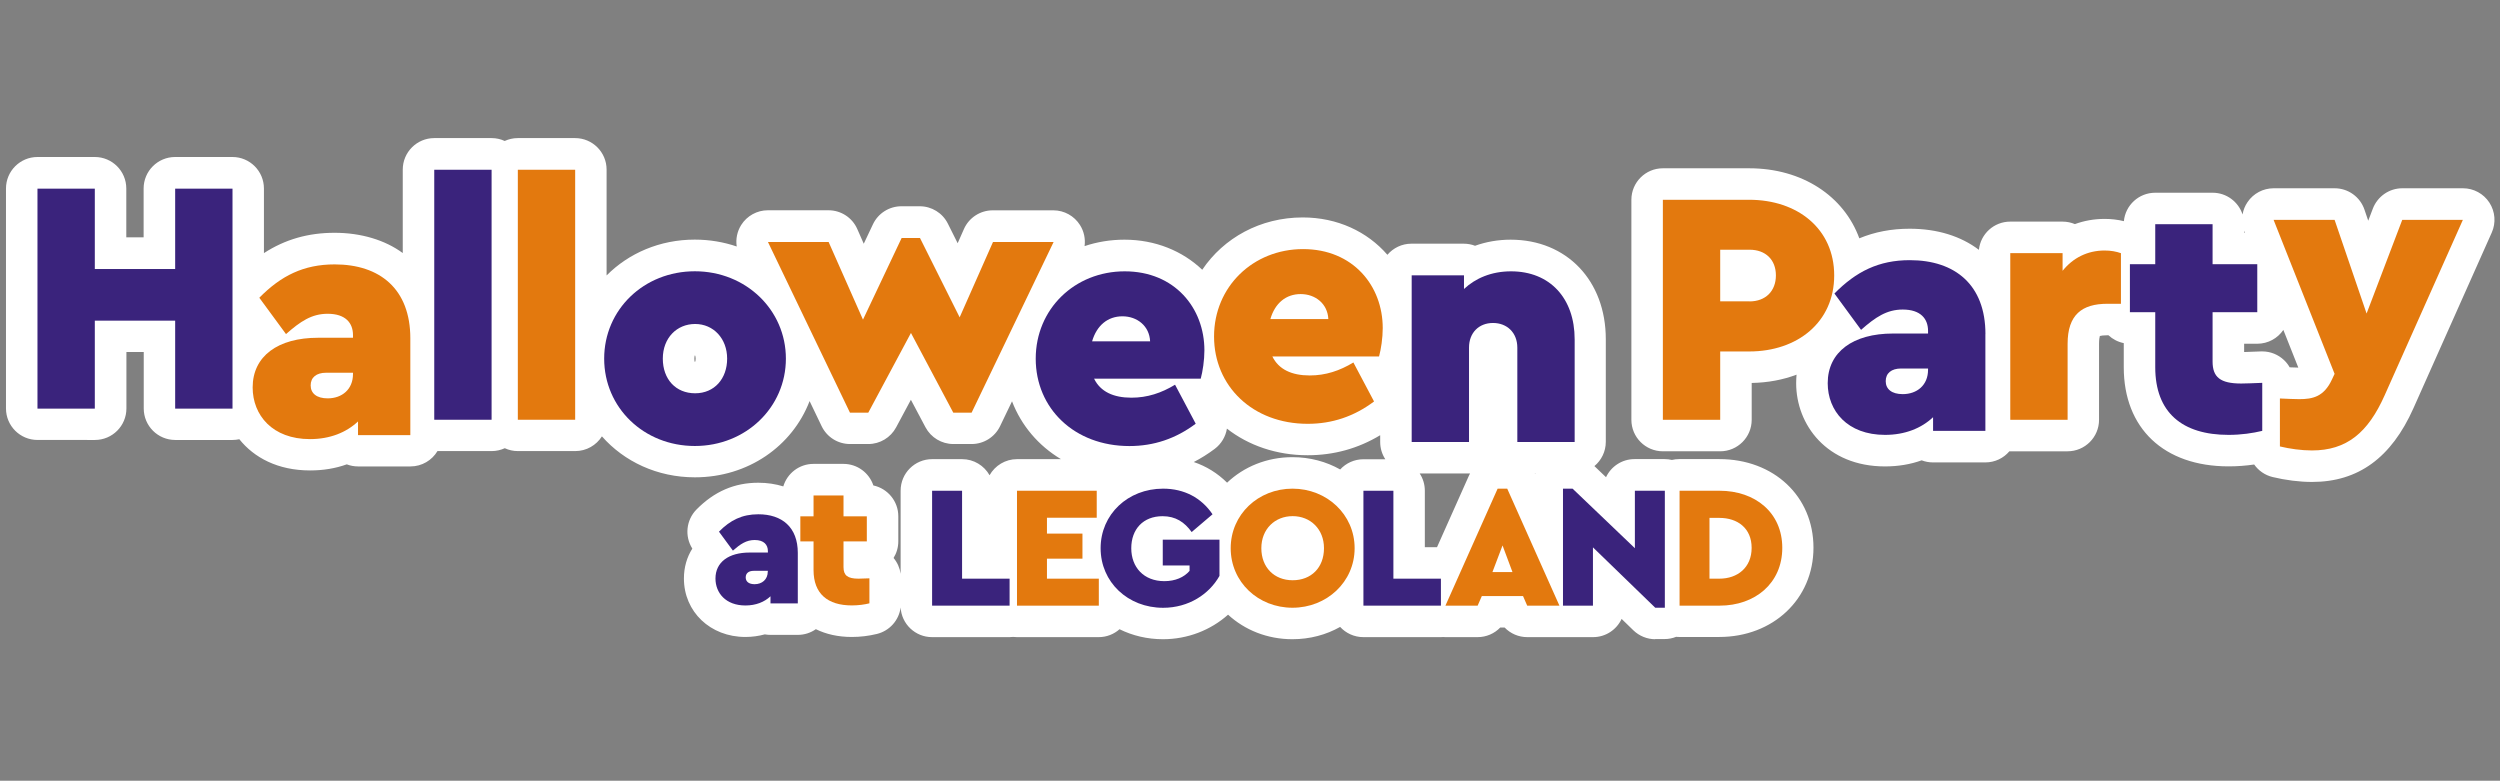
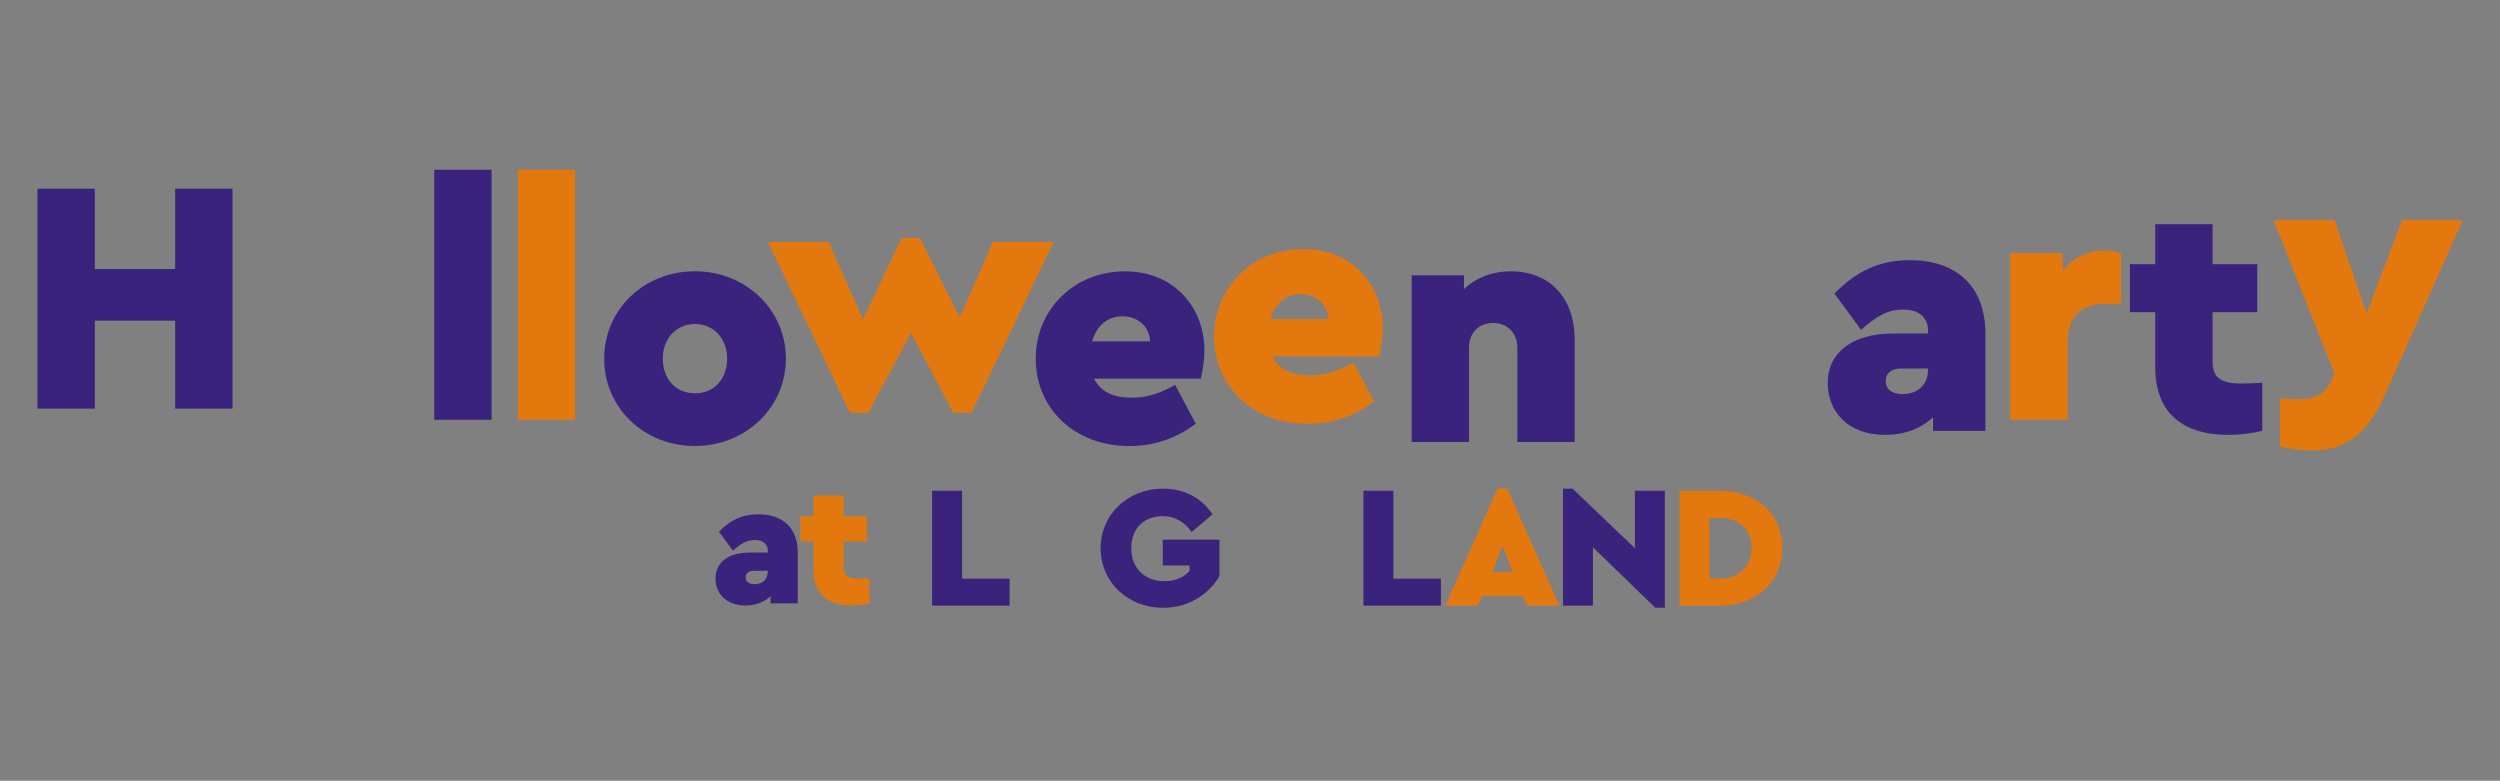
<svg xmlns="http://www.w3.org/2000/svg" id="uuid-3fd1a2bc-8980-4fb5-8db6-5dc0f6117c1d" version="1.1" viewBox="0 0 443 138.35">
  <rect x="0" y="0" width="443" height="138.35" fill="#808080" stroke="none" />
-   <path d="M293.32,113.27c-1.45,0-2.84-.57-3.88-1.57l-2.09-2.03c-.89,1.91-2.82,3.23-5.06,3.23h-5.31c-.11,0-.21,0-.32,0-.1,0-.21,0-.32,0h-5.71c-1.54,0-2.98-.63-4.01-1.7h-.78c-1.03,1.07-2.47,1.7-4.01,1.7h-5.71c-.13,0-.27,0-.4-.02-.13,0-.27.02-.4.02h-13.73c-1.63,0-3.1-.7-4.12-1.81-2.46,1.39-5.35,2.18-8.46,2.18-4.46,0-8.45-1.64-11.4-4.35-3.08,2.75-7.17,4.35-11.53,4.35-2.8,0-5.41-.64-7.7-1.77-.98.87-2.28,1.4-3.69,1.4h-14.5c-.22,0-.44-.01-.65-.04-.21.03-.43.04-.65.04h-13.73c-2.98,0-5.41-2.33-5.57-5.26-.29,2.26-1.95,4.15-4.22,4.7-1.44.35-2.93.53-4.43.53-2.43,0-4.57-.49-6.37-1.38-.91.64-2.01,1.01-3.21,1.01h-4.84c-.34,0-.68-.03-1-.09-1.09.3-2.25.46-3.44.46-6.21,0-10.89-4.46-10.89-10.36,0-2,.53-3.79,1.49-5.3-1.39-2.18-1.1-5.05.73-6.92,3.15-3.2,6.73-4.75,10.95-4.75,1.6,0,3.09.23,4.44.65.69-2.31,2.82-3.99,5.35-3.99h5.31c2.47,0,4.56,1.6,5.3,3.82,2.52.54,4.42,2.78,4.42,5.46v4.44c0,1.08-.31,2.1-.84,2.95.67.8,1.1,1.77,1.25,2.8v-14.73c0-3.08,2.5-5.58,5.58-5.58h5.31c2.09,0,3.91,1.15,4.87,2.85.96-1.7,2.78-2.85,4.87-2.85h7.78c-3.98-2.38-7.02-5.94-8.67-10.25l-2.12,4.41c-.93,1.93-2.89,3.16-5.03,3.16h-3.25c-2.06,0-3.96-1.14-4.93-2.96l-2.59-4.88-2.62,4.89c-.97,1.81-2.86,2.95-4.92,2.95h-3.25c-2.15,0-4.1-1.23-5.03-3.17l-2.13-4.44c-3.06,7.98-10.9,13.51-20.32,13.51-6.67,0-12.54-2.79-16.48-7.26-.99,1.57-2.74,2.61-4.73,2.61h-10.16c-.83,0-1.62-.18-2.32-.51-.71.32-1.49.51-2.32.51h-9.61c-.97,1.63-2.76,2.72-4.79,2.72h-9.27c-.71,0-1.39-.13-2.01-.37-2,.72-4.18,1.08-6.5,1.08-5.71,0-9.92-2.26-12.54-5.53-.39.08-.79.13-1.2.13h-10.16c-3.08,0-5.58-2.5-5.58-5.58v-10.01h-3.07v10.01c0,3.08-2.5,5.58-5.58,5.58H6.64c-3.08,0-5.58-2.5-5.58-5.58v-38.98c0-3.08,2.5-5.58,5.58-5.58h10.16c3.08,0,5.58,2.5,5.58,5.58v8.65h3.07v-8.65c0-3.08,2.5-5.58,5.58-5.58h10.16c3.08,0,5.58,2.5,5.58,5.58v11.45c3.77-2.44,7.85-3.6,12.53-3.6s8.92,1.28,12.07,3.59v-14.79c0-3.08,2.5-5.58,5.58-5.58h10.16c.83,0,1.62.18,2.32.51.71-.32,1.49-.51,2.32-.51h10.16c3.08,0,5.58,2.5,5.58,5.58v18.76c3.91-3.93,9.42-6.35,15.62-6.35,2.63,0,5.13.43,7.44,1.22-.2-1.31.07-2.66.79-3.81,1.02-1.62,2.81-2.61,4.72-2.61h10.75c2.21,0,4.21,1.3,5.1,3.32l1.15,2.61,1.63-3.45c.92-1.95,2.89-3.19,5.04-3.19h3.25c2.11,0,4.05,1.19,4.99,3.09l1.73,3.46,1.11-2.51c.89-2.02,2.9-3.32,5.1-3.32h10.75c1.92,0,3.7.99,4.72,2.61.71,1.12.98,2.45.81,3.73,2.2-.74,4.58-1.14,7.07-1.14,5.47,0,10.28,2,13.78,5.33,3.79-5.63,10.28-9.27,17.8-9.27,6.14,0,11.45,2.51,15.01,6.62,1.02-1.2,2.55-1.97,4.25-1.97h9.27c.71,0,1.39.13,2.01.37,1.97-.71,4.11-1.08,6.31-1.08,9.93,0,16.86,7.25,16.86,17.63v18.19c0,1.73-.79,3.28-2.02,4.3l2.06,1.97c.89-1.9,2.82-3.21,5.06-3.21h5.31c.45,0,.89.05,1.3.15.42-.1.86-.15,1.3-.15h7.1c9.67,0,16.69,6.6,16.69,15.7s-7.17,15.82-16.69,15.82h-7.1c-.18,0-.36,0-.54-.03-.64.26-1.34.4-2.07.4h-1.7ZM254.64,96.96l5.64-12.64c.06-.14.13-.28.21-.42-.06,0-.12,0-.19,0h-8.73c.58.88.91,1.93.91,3.06v10h2.16ZM211.53,81.87c2.23.75,4.23,1.99,5.91,3.66,2.96-2.81,7.03-4.52,11.58-4.52,3.11,0,5.99.79,8.46,2.18,1.02-1.11,2.49-1.81,4.12-1.81h3.88c-.58-.88-.91-1.93-.91-3.06v-1.2c-3.91,2.36-8.22,3.55-12.85,3.55-5.55,0-10.51-1.75-14.31-4.72-.22,1.39-.97,2.69-2.16,3.59-1.2.9-2.43,1.67-3.71,2.33ZM272.02,84s.03-.06.05-.1h-.1s.03.06.05.1ZM123.18,64.11c.04-.09.09-.28.09-.56s-.06-.48-.1-.56c-.02,0-.05,0-.06,0-.03.1-.07.29-.07.56s.03.45.06.56c.02,0,.05,0,.08,0ZM409.68,85.4c-2.19,0-4.67-.31-6.98-.87-1.36-.33-2.5-1.14-3.26-2.22-1.5.22-3.01.33-4.53.33-11.46,0-18.58-6.73-18.58-17.57v-4.27c-1.04-.21-1.97-.7-2.71-1.39h-.22c-.69,0-1.1.07-1.31.13-.06.22-.14.64-.14,1.38v13.47c0,3.08-2.5,5.58-5.58,5.58,0,0-10.26,0-10.31,0-1.02,1.21-2.55,1.97-4.26,1.97h-9.27c-.71,0-1.39-.13-2.01-.37-2,.72-4.18,1.08-6.5,1.08-10.33,0-15.74-7.41-15.74-14.74,0-.52.03-1.02.07-1.52-2.4.91-5.08,1.42-7.95,1.47v6.53c0,3.08-2.5,5.58-5.58,5.58h-10.16c-3.08,0-5.58-2.5-5.58-5.58v-38.99c0-3.08,2.5-5.58,5.58-5.58h15.3c9.41,0,16.79,4.94,19.51,12.41,2.75-1.14,5.7-1.7,8.92-1.7,4.92,0,9.09,1.33,12.27,3.74.29-2.81,2.66-5,5.55-5h9.27c.78,0,1.52.16,2.19.44,1.64-.6,3.41-.92,5.26-.92,1.19,0,2.33.13,3.42.4.27-2.83,2.65-5.04,5.56-5.04h10.16c2.48,0,4.58,1.62,5.31,3.85.13-.78.43-1.53.89-2.2,1.04-1.53,2.77-2.44,4.62-2.44h10.81c2.39,0,4.51,1.52,5.28,3.78l.67,1.97.82-2.15c.83-2.16,2.9-3.6,5.22-3.6h10.75c1.89,0,3.65.96,4.68,2.54,1.03,1.59,1.19,3.59.42,5.31l-13.88,31.13c-3.92,8.79-9.8,13.06-17.97,13.06ZM405.73,65.09c.56.02,1.06.04,1.53.05l-2.65-6.68c-1,1.48-2.7,2.45-4.62,2.45h-2.33v1.47c.52-.01,1.18-.04,1.93-.07l1.09-.04c.07,0,.14,0,.2,0,1.44,0,2.83.56,3.87,1.56.39.37.72.8.98,1.26ZM397.79,41.24s-.12-.31-.13-.34v.34h.13Z" fill="#fff" />
  <g>
    <path d="M141.37,97.97v8.95h-4.84v-1.26c-1.08,1.02-2.59,1.63-4.44,1.63-3.49,0-5.31-2.22-5.31-4.78,0-2.9,2.34-4.6,6.05-4.6h3.24v-.25c0-1.11-.68-1.97-2.34-1.97-1.48,0-2.53.71-3.86,1.88l-2.47-3.36c2.01-2.04,4.1-3.08,6.97-3.08,4.2,0,7,2.28,7,6.85ZM136.06,101.27v-.12h-2.5c-.9,0-1.42.43-1.42,1.17s.56,1.2,1.57,1.2c1.33,0,2.34-.83,2.34-2.25Z" fill="#3a237c" />
    <path d="M154.06,102.47v4.44c-.89.22-1.94.37-3.11.37-4.29,0-6.79-2.07-6.79-6.26v-5.09h-2.34v-4.44h2.34v-3.7h5.31v3.7h4.13v4.44h-4.13v4.57c0,1.45.71,2.04,2.65,2.04.43,0,1.11-.03,1.94-.06Z" fill="#e3790e" />
    <path d="M165.17,86.96h5.31v15.58h8.42v4.78h-13.73v-20.36Z" fill="#3a237c" />
-     <path d="M180.21,86.96h14.13v4.78h-8.82v2.81h6.29v4.44h-6.29v3.55h9.19v4.78h-14.5v-20.36Z" fill="#e3790e" />
    <path d="M195.03,97.14c0-5.98,4.81-10.55,11.07-10.55,3.76,0,6.79,1.63,8.76,4.54l-3.7,3.15c-1.26-1.76-2.84-2.81-5.15-2.81-3.45,0-5.55,2.31-5.55,5.68s2.22,5.83,5.86,5.83c1.94,0,3.49-.68,4.47-1.82v-.96h-4.75v-4.57h10.05v6.42c-1.82,3.24-5.46,5.65-9.99,5.65-6.23,0-11.07-4.54-11.07-10.55Z" fill="#3a237c" />
-     <path d="M218.08,97.14c0-5.98,4.87-10.55,10.95-10.55s11.01,4.57,11.01,10.55-4.94,10.55-11.01,10.55-10.95-4.54-10.95-10.55ZM234.61,97.14c0-3.39-2.41-5.68-5.55-5.68s-5.55,2.28-5.55,5.68,2.28,5.68,5.55,5.68,5.55-2.22,5.55-5.68Z" fill="#e3790e" />
    <path d="M241.6,86.96h5.31v15.58h8.42v4.78h-13.73v-20.36Z" fill="#3a237c" />
    <path d="M269.89,105.62h-7.31l-.74,1.7h-5.71l9.25-20.73h1.7l9.25,20.73h-5.71l-.74-1.7ZM266.25,96.65l-1.79,4.72h3.55l-1.76-4.72Z" fill="#e3790e" />
    <path d="M295.01,86.96v20.73h-1.7l-11.04-10.7v10.33h-5.31v-20.73h1.7l11.04,10.55v-10.18h5.31Z" fill="#3a237c" />
    <path d="M297.62,86.96h7.09c6.29,0,11.11,3.86,11.11,10.12s-4.81,10.24-11.11,10.24h-7.09v-20.36ZM304.68,102.54c3.21,0,5.71-1.97,5.71-5.46s-2.5-5.31-5.71-5.31h-1.76v10.77h1.76Z" fill="#e3790e" />
    <path d="M6.64,33.43h10.16v14.24h14.24v-14.24h10.16v38.98h-10.16v-15.59h-14.24v15.59H6.64v-38.98Z" fill="#3a237c" />
-     <path d="M72.71,59.97v17.13h-9.27v-2.42c-2.07,1.95-4.96,3.13-8.51,3.13-6.67,0-10.16-4.25-10.16-9.16,0-5.55,4.49-8.8,11.58-8.8h6.2v-.47c0-2.13-1.3-3.78-4.49-3.78-2.84,0-4.84,1.36-7.38,3.6l-4.73-6.44c3.84-3.9,7.86-5.91,13.35-5.91,8.03,0,13.41,4.37,13.41,13.11ZM62.55,66.29v-.24h-4.78c-1.71,0-2.72.83-2.72,2.24s1.06,2.3,3.01,2.3c2.54,0,4.49-1.59,4.49-4.31Z" fill="#e3790e" />
    <path d="M76.95,30.08h10.16v44.3h-10.16V30.08Z" fill="#3a237c" />
    <path d="M91.76,30.08h10.16v44.3h-10.16V30.08Z" fill="#e3790e" />
    <path d="M107.06,63.55c0-8.68,7.03-15.48,16.07-15.48s16.13,6.85,16.13,15.48-7.09,15.48-16.13,15.48-16.07-6.79-16.07-15.48ZM128.85,63.55c0-3.55-2.42-6.14-5.67-6.14s-5.73,2.48-5.73,6.14,2.3,6.14,5.73,6.14,5.67-2.6,5.67-6.14Z" fill="#3a237c" />
    <path d="M186.7,42.88l-14.53,30.24h-3.25l-7.5-14.12-7.56,14.12h-3.25l-14.53-30.24h10.75l6.09,13.76,6.85-14.47h3.25l7.03,14.06,5.91-13.35h10.75Z" fill="#e3790e" />
    <path d="M212.77,67.1h-18.9c1.12,2.3,3.42,3.37,6.61,3.37,2.84,0,5.32-.83,7.74-2.3l3.66,6.91c-3.54,2.66-7.44,3.96-11.75,3.96-9.75,0-16.6-6.67-16.6-15.48s6.91-15.48,15.77-15.48,14.12,6.5,14.12,14c0,1.77-.3,3.72-.65,5.02ZM193.52,60.48h10.28c-.12-2.72-2.3-4.43-4.9-4.43s-4.55,1.6-5.38,4.43Z" fill="#3a237c" />
    <path d="M244.36,63.16h-18.9c1.12,2.3,3.43,3.37,6.62,3.37,2.83,0,5.31-.83,7.74-2.3l3.66,6.91c-3.54,2.66-7.44,3.96-11.75,3.96-9.75,0-16.6-6.67-16.6-15.48s6.91-15.48,15.77-15.48,14.12,6.5,14.12,14c0,1.77-.3,3.72-.65,5.02ZM225.1,56.54h10.28c-.12-2.72-2.3-4.43-4.9-4.43s-4.55,1.6-5.37,4.43Z" fill="#e3790e" />
    <path d="M279.03,60.13v18.19h-10.16v-16.72c0-2.66-1.83-4.37-4.31-4.37s-4.25,1.71-4.25,4.37v16.72h-10.16v-29.53h9.27v2.42c2.01-1.89,4.84-3.13,8.33-3.13,6.91,0,11.28,4.78,11.28,12.05Z" fill="#3a237c" />
-     <path d="M294.66,35.4h15.3c8.56,0,15.06,5.14,15.06,13.41s-6.5,13.47-15.06,13.47h-5.14v12.11h-10.16v-38.98ZM310.02,53.41c2.84,0,4.67-1.83,4.67-4.61s-1.83-4.55-4.67-4.55h-5.2v9.15h5.2Z" fill="#e3790e" />
    <path d="M351.81,59.22v17.13h-9.27v-2.42c-2.07,1.95-4.96,3.13-8.51,3.13-6.67,0-10.16-4.25-10.16-9.16,0-5.55,4.49-8.8,11.58-8.8h6.2v-.47c0-2.13-1.3-3.78-4.49-3.78-2.83,0-4.84,1.36-7.38,3.6l-4.72-6.44c3.84-3.9,7.86-5.91,13.35-5.91,8.03,0,13.41,4.37,13.41,13.11ZM341.65,65.54v-.24h-4.78c-1.71,0-2.72.83-2.72,2.24s1.06,2.3,3.01,2.3c2.54,0,4.49-1.59,4.49-4.31Z" fill="#3a237c" />
    <path d="M375.83,44.85v8.98h-2.42c-4.49,0-7.03,1.95-7.03,7.09v13.47h-10.16v-29.53h9.27v3.13c1.83-2.3,4.43-3.6,7.44-3.6,1.12,0,2.07.18,2.89.47Z" fill="#e3790e" />
    <path d="M400.87,67.85v8.5c-1.71.41-3.72.71-5.97.71-8.21,0-12.99-3.96-12.99-11.99v-9.75h-4.49v-8.5h4.49v-7.09h10.16v7.09h7.92v8.5h-7.92v8.74c0,2.78,1.36,3.9,5.08,3.9.83,0,2.13-.06,3.72-.12Z" fill="#3a237c" />
    <path d="M436.43,38.94l-13.88,31.13c-2.95,6.62-6.73,9.75-12.88,9.75-1.89,0-3.96-.3-5.67-.71v-8.5c1.42.06,2.48.12,3.43.12,2.36,0,4.37-.41,5.79-3.48l.47-1-10.81-27.29h10.81l5.67,16.6,6.32-16.6h10.75Z" fill="#e3790e" />
  </g>
</svg>